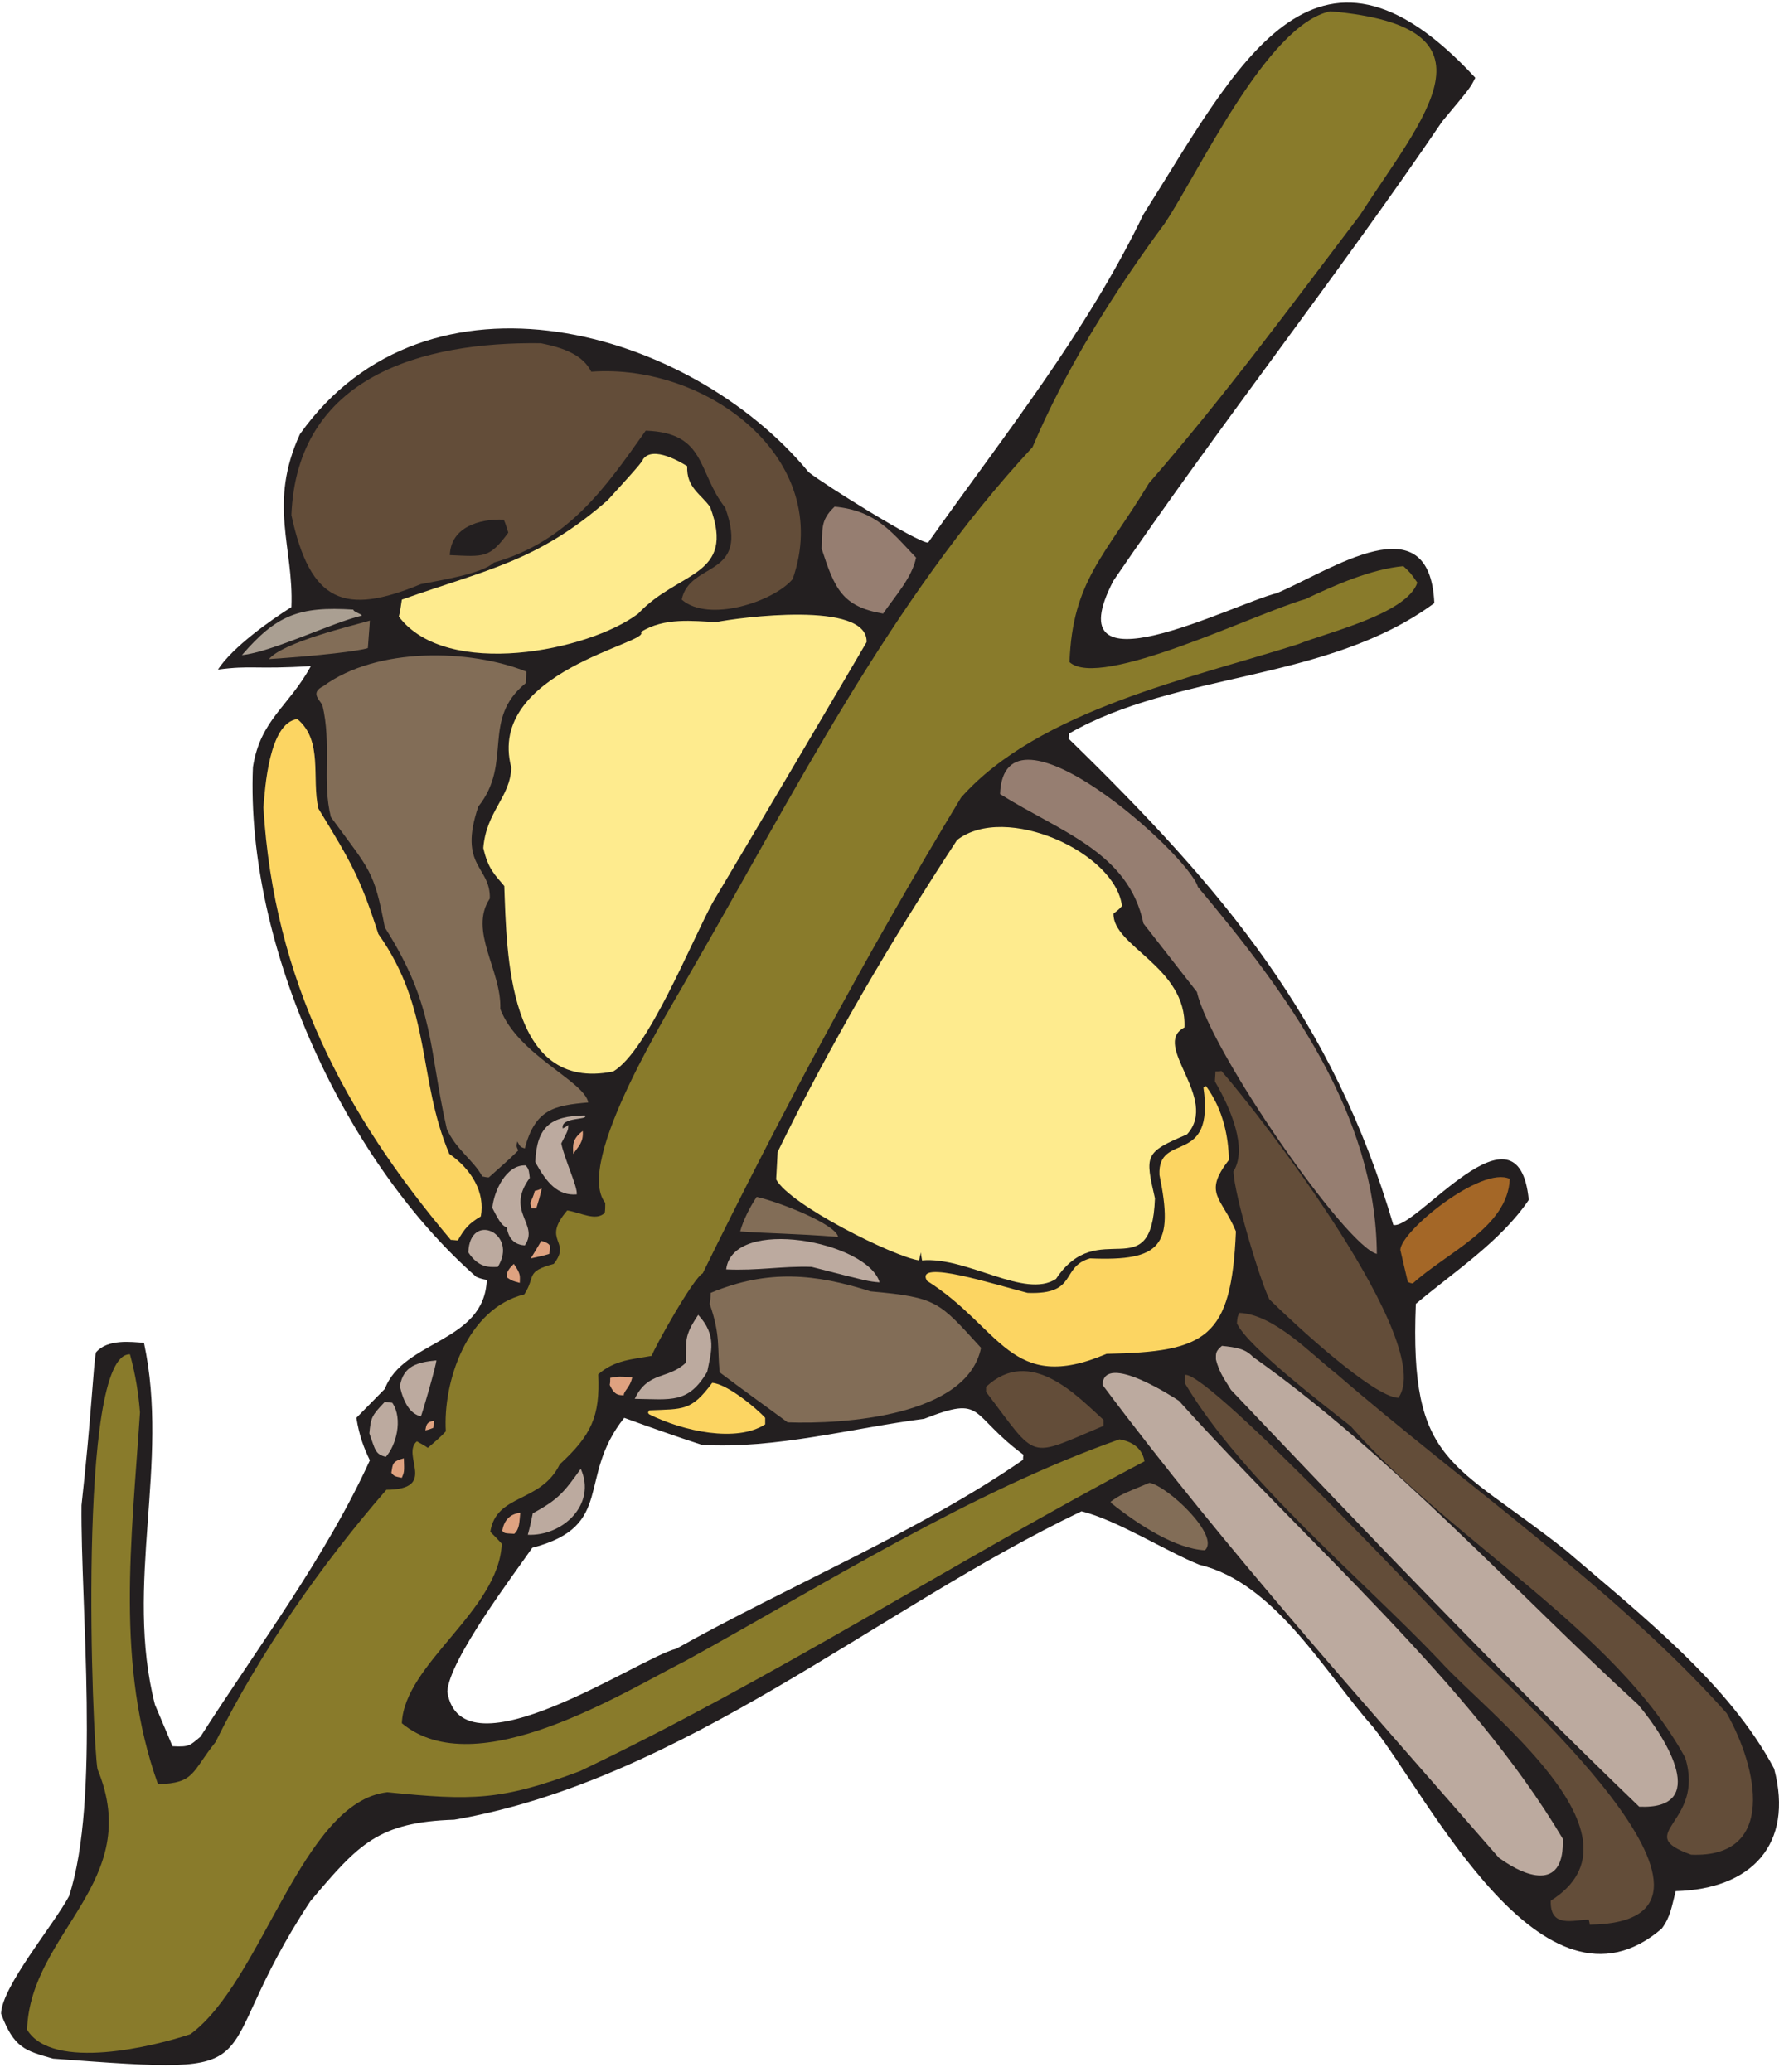
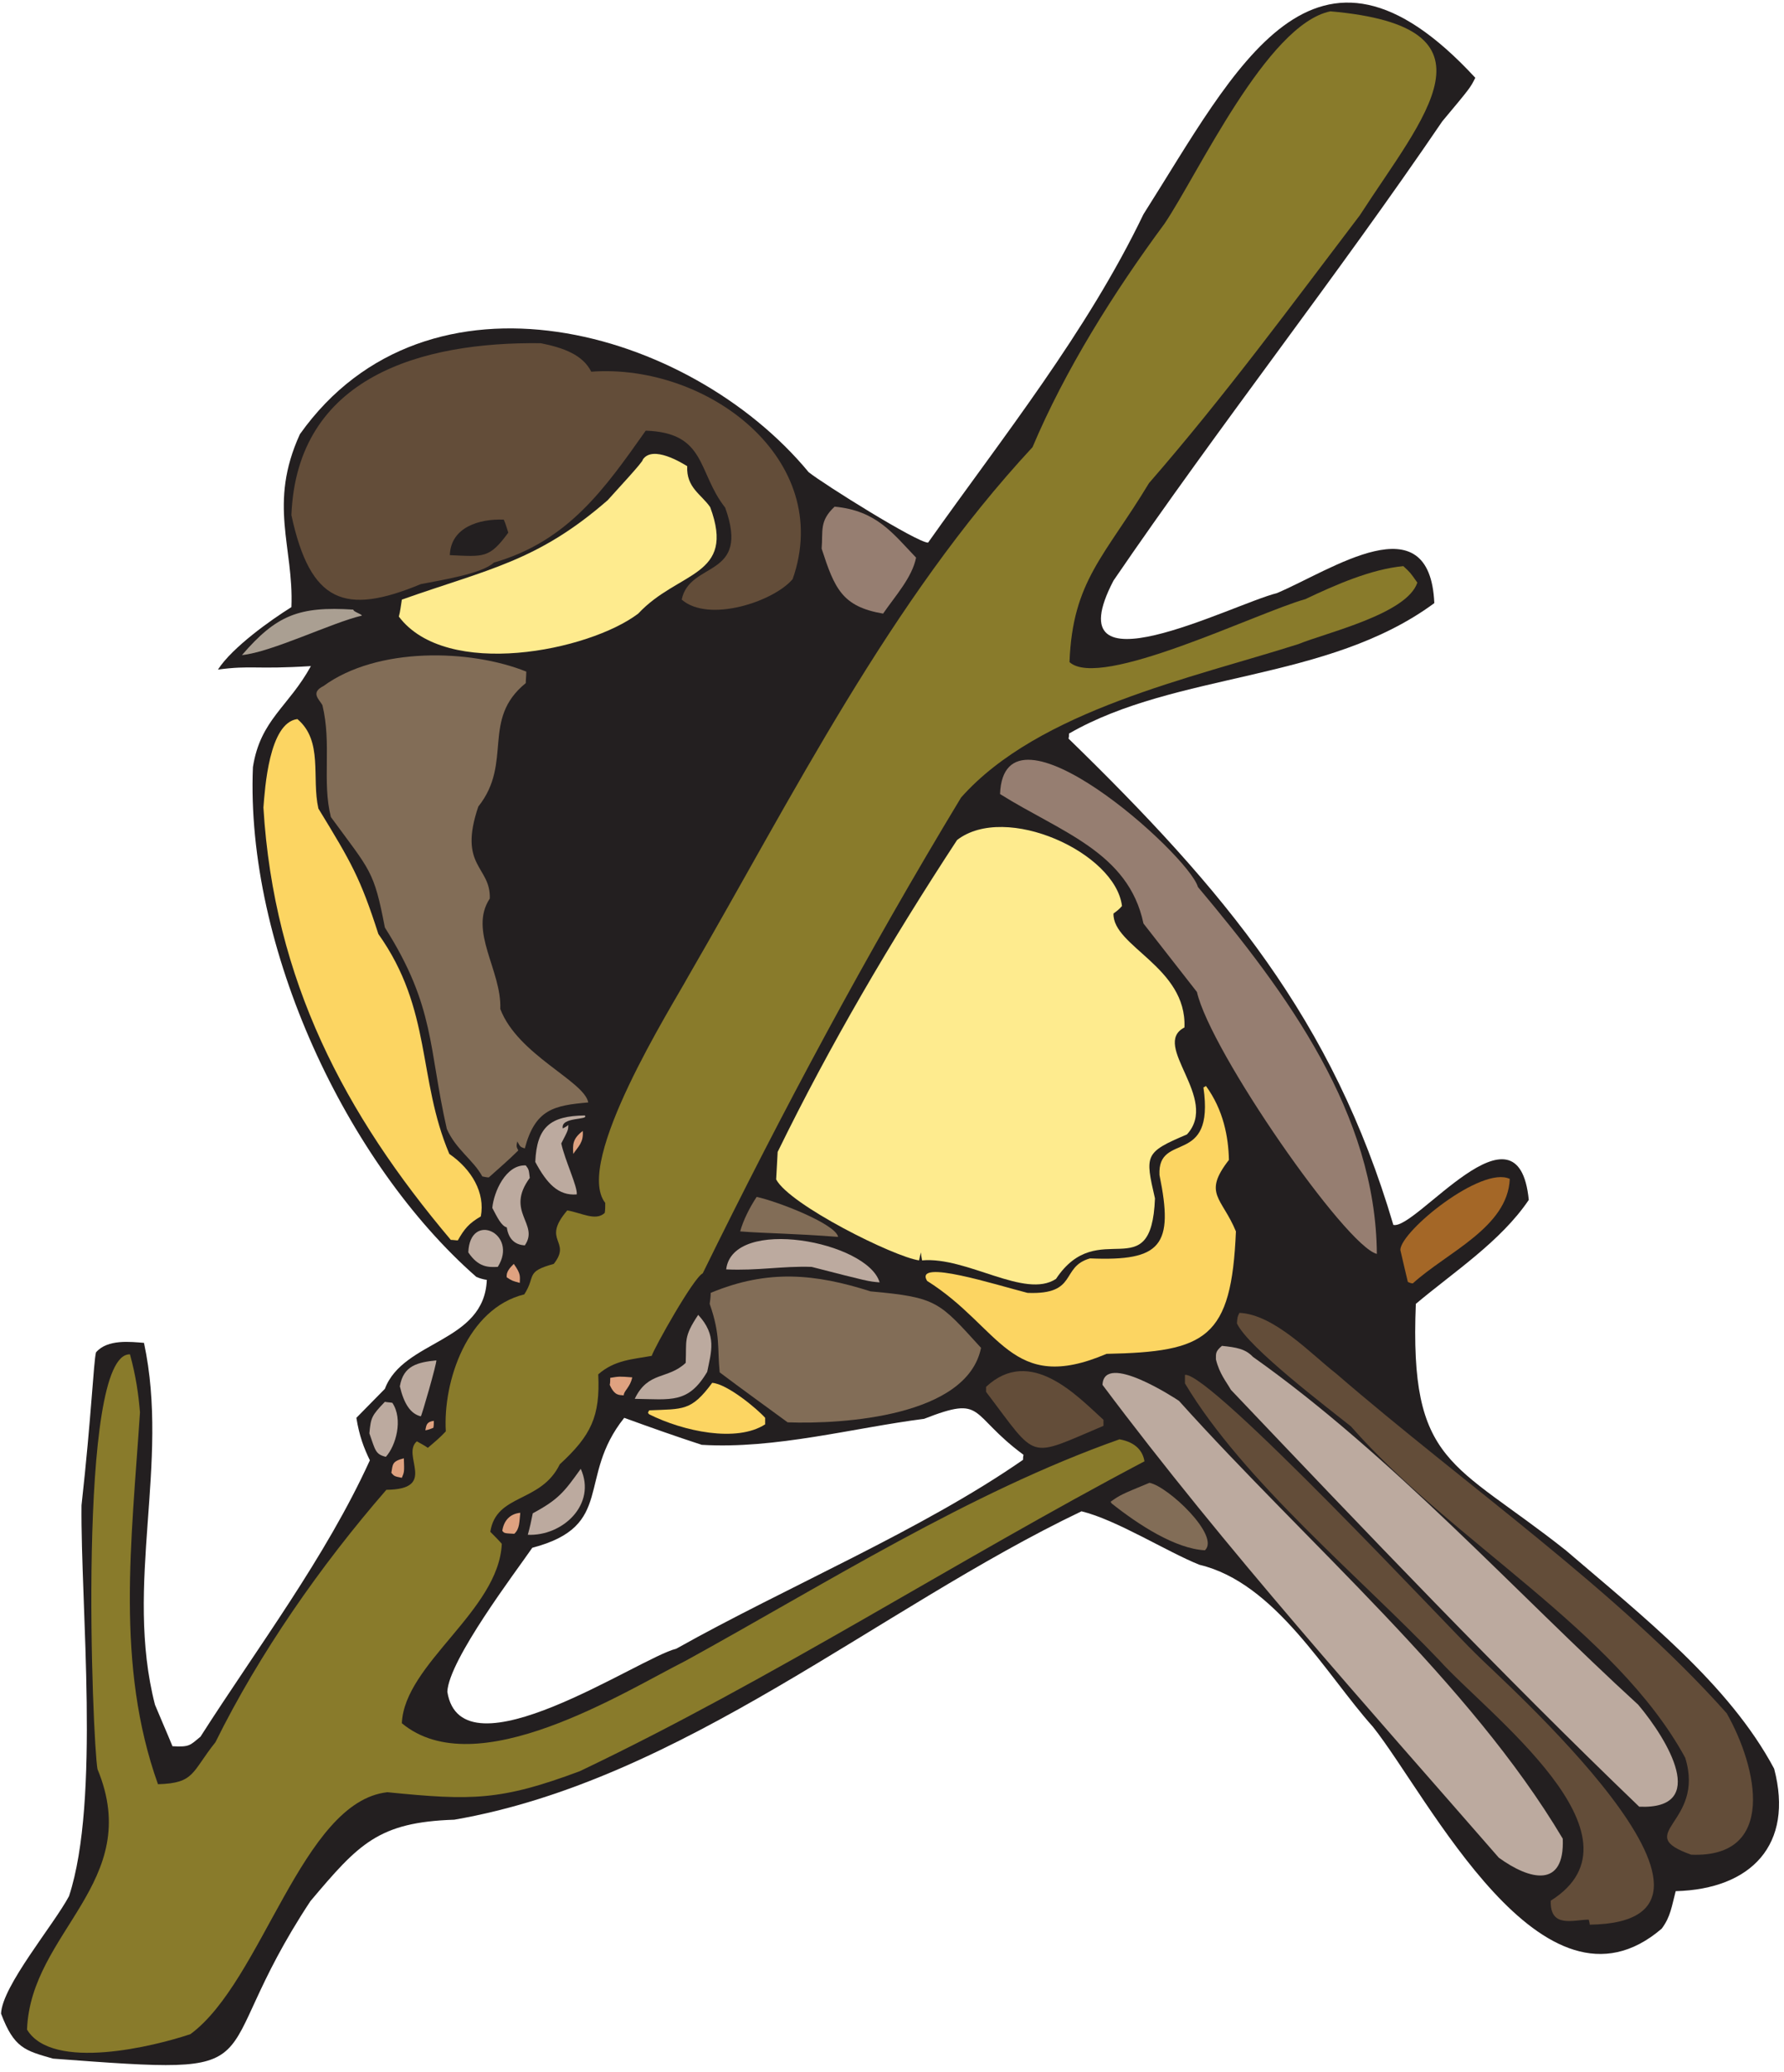
<svg xmlns="http://www.w3.org/2000/svg" xmlns:ns1="http://www.inkscape.org/namespaces/inkscape" xmlns:ns2="http://sodipodi.sourceforge.net/DTD/sodipodi-0.dtd" id="svg8941" version="1.1" ns1:version="0.48.1 " width="271.25" height="315" xml:space="preserve" ns2:docname="Yellow_Nut_Hatch.pdf">
  <defs id="defs8945" />
  <ns2:namedview pagecolor="#ffffff" bordercolor="#666666" borderopacity="1" objecttolerance="10" gridtolerance="10" guidetolerance="10" ns1:pageopacity="0" ns1:pageshadow="2" ns1:window-width="640" ns1:window-height="480" id="namedview8943" showgrid="false" ns1:zoom="0.92380952" ns1:cx="135.625" ns1:cy="157.5" ns1:window-x="0" ns1:window-y="0" ns1:window-maximized="0" ns1:current-layer="g8949" />
  <g id="g8949" ns1:groupmode="layer" ns1:label="Yellow_Nut_Hatch" transform="matrix(1.25,0,0,-1.25,0,315)">
    <g id="g8951" transform="scale(0.24,0.24)">
      <path d="M 0.535,29.656 C 7.117,12.184 12.691,10.914 26.875,6.863 145.156,-2 101.34,1.797 157.313,86.644 c 24.57,29.125 34.449,40.016 72.945,41.282 115.496,20.008 214.531,106.883 317.867,156.269 17.73,-4.304 43.313,-20.515 59.777,-27.101 38.496,-9.117 64.078,-55.465 87.887,-82.059 28.113,-35.203 86.113,-153.988 146.395,-102.32 4.558,6.078 5.066,11.399 7.093,18.996 38.246,1.012 60.028,23.551 49.895,62.051 -22.793,42.801 -66.613,77.246 -105.617,110.679 -57.242,45.336 -79.278,43.055 -75.985,124.864 19.25,16.207 43.059,31.656 57.243,52.679 -5.321,53.946 -57.243,-15.449 -68.641,-12.664 -30.645,104.094 -85.609,169.438 -164.633,246.434 0.254,0.758 0.254,1.519 0.254,2.531 54.457,31.406 130.945,26.086 185.148,66.106 -2.277,51.668 -52.175,16.714 -79.781,5.066 -23.051,-5.828 -113.722,-52.934 -82.824,6.332 53.441,78.258 113.469,154.492 166.66,232.754 14.184,16.967 14.184,16.967 16.715,22.037 -81.809,88.64 -121.32,4.56 -168.18,-69.146 C 550.66,881.41 508.359,828.73 470.367,775.035 c -5.57,0 -52.933,29.633 -60.531,35.711 -60.281,72.942 -193.254,110.176 -257.84,19.25 -16.211,-35.457 -3.039,-57.238 -4.308,-87.633 -10.129,-6.332 -29.887,-20.261 -37.231,-31.656 16.969,2.277 18.488,0 47.109,1.77 -11.398,-20.766 -25.582,-27.098 -29.378,-51.161 -3.801,-91.175 47.363,-200.589 113.214,-258.336 1.774,-0.761 3.547,-1.265 5.321,-1.519 -1.266,-31.914 -42.297,-30.395 -51.668,-55.215 -4.813,-4.812 -9.625,-9.875 -14.438,-14.687 1.52,-9.371 3.797,-15.2 6.836,-21.528 -22.539,-49.39 -56.734,-94.472 -85.859,-140.062 -5.321,-4.305 -5.321,-5.317 -14.184,-4.813 -2.789,6.84 -5.828,13.68 -8.867,21.024 -15.703,61.293 7.598,122.078 -5.57,183.367 -6.586,0.508 -18.492,2.027 -24.316,-4.813 -1.266,-5.062 -2.277,-31.91 -7.344,-77.5 C 40.805,236.328 50.938,137.805 34.98,89.176 27.129,74.488 1.039,43.586 0.535,29.656 l 0,0 z M 226.715,192.766 c 0.758,16.207 34.699,60.785 43.055,72.941 42.296,11.145 22.289,35.457 46.605,65.852 13.172,-4.813 26.086,-9.371 39.258,-13.676 37.23,-2.281 76.996,8.609 112.711,13.168 31.152,12.156 22.289,2.531 50.402,-18.235 -0.254,-1.015 -0.254,-1.773 -0.254,-2.535 -51.414,-35.711 -119.801,-64.328 -175.777,-95.734 -18.235,-4.305 -108.91,-66.359 -116,-21.781" style="fill:#231f20;fill-opacity:1;fill-rule:nonzero;stroke:none" id="path8953" />
      <path d="M 13.703,21.555 C 26.621,0.277 78.543,13.195 96.527,19.273 133,46.121 153.008,137.047 196.32,141.855 c 42.805,-4.304 57.493,-4.304 97.512,10.641 97.262,46.348 191.481,107.133 286.207,157.027 -0.758,4.813 -4.051,9.625 -12.664,11.145 -75.984,-26.848 -148.93,-73.195 -219.848,-112.199 -31.152,-15.703 -106.125,-63.067 -143.863,-31.66 1.266,30.14 49.137,56.984 50.656,90.925 -1.773,2.024 -3.8,4.051 -5.824,6.079 3.039,19.5 25.582,14.433 35.207,34.191 15.953,14.687 20.512,24.312 19.5,45.59 8.36,7.344 17.477,7.597 27.102,9.371 1.265,4.051 21.277,39.762 25.836,41.789 40.523,82.566 83.328,162.348 130.945,241.113 39.258,44.324 117.773,60.785 170.965,77.754 14.183,5.824 54.961,15.195 60.281,31.152 -3.547,5.067 -3.547,5.067 -7.094,8.36 -16.211,-1.52 -34.191,-9.371 -49.64,-16.715 -25.078,-7.094 -104.102,-46.098 -119.551,-31.914 1.519,41.285 17.984,53.695 40.273,90.672 38.75,44.574 71.426,89.152 106.883,135.754 32.168,49.894 74.719,95.48 -14.941,103.33 -32.168,-6.58 -67.121,-82.565 -84.09,-107.639 C 564.336,901.672 539.77,862.414 523.305,823.41 450.867,745.402 402.238,647.387 348.793,555.195 340.941,540.758 290.539,460.98 306.75,440.465 c 0,-1.774 0,-3.547 -0.254,-5.067 -4.558,-4.304 -11.652,0 -18.996,1.266 -13.422,-15.703 2.531,-15.195 -6.84,-27.098 -14.687,-4.054 -8.863,-6.078 -14.941,-15.449 -28.875,-7.094 -41.285,-44.07 -39.766,-69.398 -2.785,-3.039 -5.824,-5.571 -9.117,-8.36 -1.773,1.27 -3.801,2.282 -5.574,3.293 -8.106,-7.089 10.89,-24.312 -15.449,-24.566 C 162.379,256.59 131.48,212.266 109.191,167.184 97.035,151.988 98.805,146.414 80.062,145.91 58.535,206.188 66.641,269 70.945,334.344 70.184,343.461 68.918,352.578 65.879,363.723 38.777,364.734 46.883,166.676 49.418,153.508 73.227,96.269 15.477,71.195 13.703,21.555" style="fill:#897b2b;fill-opacity:1;fill-rule:nonzero;stroke:none" id="path8955" />
      <path d="m 122.613,718.051 c 15.2,1.519 45.59,16.461 60.789,20.008 0,0.757 -4.558,2.027 -4.304,3.039 -27.61,1.773 -39.008,-2.785 -56.485,-23.047" style="fill:#aa9f92;fill-opacity:1;fill-rule:nonzero;stroke:none" id="path8957" />
      <path d="m 133.504,640.801 c 5.32,-87.629 41.285,-155.508 94.98,-219.078 1.27,0 2.536,-0.254 3.547,-0.254 3.293,5.824 5.574,8.613 11.653,12.156 2.277,11.906 -4.559,23.809 -15.957,31.66 -16.211,38.242 -8.614,72.942 -35.965,111.438 -9.121,28.367 -13.68,36.218 -30.395,63.574 -3.547,15.703 2.531,34.191 -10.637,45.336 -14.437,-1.774 -16.464,-35.461 -17.226,-44.832" style="fill:#fcd562;fill-opacity:1;fill-rule:nonzero;stroke:none" id="path8959" />
      <path d="m 147.688,788.965 c 9.625,-44.574 27.101,-50.906 65.601,-34.949 10.383,2.023 31.152,5.316 36.981,10.89 37.738,10.891 56.226,37.485 76.996,66.864 30.898,-1.016 26.086,-21.024 40.273,-39.004 12.914,-35.965 -17.984,-26.848 -22.039,-46.602 13.68,-11.906 46.605,-1.016 56.23,10.383 21.274,60.531 -43.058,109.414 -102.074,105.109 -4.304,8.61 -14.183,12.157 -25.578,14.434 -60.031,0.762 -123.601,-16.715 -126.39,-87.125" style="fill:#634d39;fill-opacity:1;fill-rule:nonzero;stroke:none" id="path8961" />
-       <path d="m 136.293,716.023 c 26.34,1.774 45.336,4.051 50.148,5.571 0.254,4.308 0.762,9.121 1.012,13.933 -9.625,-2.789 -43.816,-10.894 -51.16,-19.504" style="fill:#826d57;fill-opacity:1;fill-rule:nonzero;stroke:none" id="path8963" />
      <path d="m 163.395,692.723 c 4.808,-19.754 -0.254,-38.75 4.304,-56.735 20.008,-27.351 21.781,-26.843 27.356,-55.972 25.578,-40.27 22.035,-61.039 31.406,-102.067 4.559,-10.386 13.422,-15.703 17.98,-24.062 1.266,-0.254 2.282,-0.504 3.293,-0.504 5.067,4.558 10.133,8.863 14.946,13.676 -1.016,2.023 -1.016,2.023 -0.508,4.558 1.519,-2.785 1.519,-2.785 3.801,-3.547 5.316,20.008 14.941,21.782 32.164,23.301 -2.024,10.891 -35.711,24.063 -44.578,47.363 0.761,19.5 -16.207,39.508 -5.317,55.973 0.508,16.461 -16.211,15.957 -5.824,46.602 17.727,22.289 1.266,44.07 24.059,62.558 0,1.774 0.253,3.797 0.253,5.824 -28.367,11.399 -75.476,12.664 -102.832,-7.343 -6.585,-3.293 -2.277,-6.586 -0.503,-9.625" style="fill:#826d57;fill-opacity:1;fill-rule:nonzero;stroke:none" id="path8965" />
      <path d="m 202.145,737.551 c 24.062,-31.91 96.246,-17.477 121.32,1.519 20.265,21.782 49.644,18.489 36.473,53.95 -4.559,6.582 -12.157,9.875 -11.649,20.765 -2.535,1.52 -17.476,10.891 -22.543,3.293 0.758,-0.504 -13.93,-16.207 -17.73,-20.515 -35.711,-31.153 -60.786,-34.95 -104.352,-50.399 -0.508,-3.039 -0.758,-5.828 -1.519,-8.613" style="fill:#feeb8e;fill-opacity:1;fill-rule:nonzero;stroke:none" id="path8967" />
      <path d="m 187.203,323.707 c 3.039,-8.613 3.039,-10.637 8.356,-11.906 5.066,5.574 8.867,18.996 3.293,27.355 -1.266,0.254 -2.532,0.254 -3.797,0.508 -6.84,-7.094 -7.094,-8.105 -7.852,-15.957" style="fill:#bcaa9f;fill-opacity:1;fill-rule:nonzero;stroke:none" id="path8969" />
      <path d="m 198.344,303.699 c 1.519,-1.773 1.519,-1.773 5.32,-2.535 1.266,3.039 1.266,3.039 1.012,9.879 -6.078,-1.52 -5.571,-3.039 -6.332,-7.344" style="fill:#dfa280;fill-opacity:1;fill-rule:nonzero;stroke:none" id="path8971" />
      <path d="m 202.652,347.512 c 2.024,-8.61 5.317,-13.93 10.637,-15.196 0.508,0.508 8.106,26.848 7.852,28.368 -9.371,-1.012 -16.715,-2.532 -18.489,-13.172" style="fill:#bcaa9f;fill-opacity:1;fill-rule:nonzero;stroke:none" id="path8973" />
      <path d="m 227.98,768.703 c 17.223,-0.758 20.008,-1.773 29.633,11.399 -0.761,2.277 -1.265,4.304 -2.281,6.586 -12.41,0.503 -26.848,-3.801 -27.352,-17.985" style="fill:#231f20;fill-opacity:1;fill-rule:nonzero;stroke:none" id="path8975" />
      <path d="m 215.57,325.227 c 1.52,0.253 2.785,0.757 4.051,1.265 0.254,1.012 0.254,2.278 0.254,3.547 -3.801,-0.508 -3.801,-2.281 -4.305,-4.812" style="fill:#dfa280;fill-opacity:1;fill-rule:nonzero;stroke:none" id="path8977" />
-       <path d="m 244.949,620.285 c 2.531,-10.89 5.824,-13.422 10.637,-19.246 1.266,-34.445 1.773,-104.855 55.215,-93.965 17.476,10.383 39.258,65.09 50.402,85.606 26.09,43.816 52.18,87.886 78.012,131.953 0.762,21.277 -65.094,12.414 -76.238,10.133 -11.649,0.507 -26.34,2.531 -38.243,-5.067 6.332,-5.316 -78.519,-19.754 -65.601,-68.636 -0.508,-15.196 -12.664,-22.036 -14.184,-40.778" style="fill:#feeb8e;fill-opacity:1;fill-rule:nonzero;stroke:none" id="path8979" />
      <path d="m 237.352,415.391 c 5.066,-7.598 10.128,-7.598 14.941,-7.344 10.641,16.969 -14.184,28.363 -14.941,7.344" style="fill:#bcaa9f;fill-opacity:1;fill-rule:nonzero;stroke:none" id="path8981" />
      <path d="m 249.508,437.93 c 2.531,-4.809 4.558,-9.117 7.344,-9.875 1.015,-6.84 5.066,-8.867 9.121,-9.117 7.597,10.89 -10.133,16.968 2.531,34.191 -0.508,4.305 -0.508,4.305 -2.027,6.332 -10.129,0.504 -16.207,-13.426 -16.969,-21.531" style="fill:#bcaa9f;fill-opacity:1;fill-rule:nonzero;stroke:none" id="path8983" />
      <path d="m 256.852,402.727 c 2.789,-1.774 2.789,-1.774 6.586,-2.786 0,3.293 0.761,4.305 -3.04,9.625 -1.773,-1.773 -4.05,-4.054 -3.546,-6.839" style="fill:#dfa280;fill-opacity:1;fill-rule:nonzero;stroke:none" id="path8985" />
      <path d="m 254.574,274.316 c 1.012,-1.265 1.012,-1.265 6.078,-1.519 2.786,2.535 2.532,6.082 3.039,10.641 -5.32,-0.508 -8.359,-4.055 -9.117,-9.122" style="fill:#dfa280;fill-opacity:1;fill-rule:nonzero;stroke:none" id="path8987" />
-       <path d="m 268.758,440.465 c 0.254,-1.266 0.508,-2.027 0.508,-2.785 1.011,0 1.773,0 2.531,0 1.012,3.293 2.027,6.582 2.785,10.129 -1.012,-0.508 -2.277,-1.012 -3.543,-1.266 -0.508,-2.281 -1.523,-4.305 -2.281,-6.078" style="fill:#dfa280;fill-opacity:1;fill-rule:nonzero;stroke:none" id="path8989" />
-       <path d="m 269.012,412.352 c 3.293,0.757 6.332,1.265 9.371,2.277 0,2.789 2.531,4.812 -4.055,6.586 -1.769,-3.039 -3.543,-6.078 -5.316,-8.863" style="fill:#dfa280;fill-opacity:1;fill-rule:nonzero;stroke:none" id="path8991" />
      <path d="m 271.289,461.234 c 5.828,-10.894 11.652,-17.222 21.024,-16.464 0.507,3.8 -6.079,17.476 -7.852,25.832 3.547,6.839 3.547,6.839 3.547,9.375 -0.762,-0.762 -1.774,-1.27 -2.785,-1.774 -1.27,6.078 13.675,4.051 11.14,6.582 -17.222,-0.25 -24.312,-5.57 -25.074,-23.551" style="fill:#bcaa9f;fill-opacity:1;fill-rule:nonzero;stroke:none" id="path8993" />
      <path d="m 267.492,272.293 c 17.731,-0.762 34.953,15.449 26.848,33.43 -8.36,-11.649 -11.145,-15.45 -24.317,-22.539 -0.757,-3.801 -1.519,-7.348 -2.531,-10.891" style="fill:#bcaa9f;fill-opacity:1;fill-rule:nonzero;stroke:none" id="path8995" />
      <path d="m 290.539,465.285 c 2.535,3.797 5.32,5.824 4.813,11.649 -5.321,-4.051 -5.067,-7.09 -4.813,-11.649" style="fill:#dfa280;fill-opacity:1;fill-rule:nonzero;stroke:none" id="path8997" />
      <path d="m 309.027,348.273 c 2.536,-5.824 5.067,-5.066 7.094,-5.32 0,2.281 3.293,4.055 4.305,9.121 -6.586,0.504 -6.586,0.504 -11.145,-0.254 0,-1.265 0,-2.535 -0.254,-3.547" style="fill:#dfa280;fill-opacity:1;fill-rule:nonzero;stroke:none" id="path8999" />
      <path d="m 321.695,341.184 c 18.489,-0.254 27.098,-2.536 36.723,13.675 2.027,10.129 5.066,18.489 -4.559,28.871 -7.597,-11.394 -5.824,-12.914 -6.332,-24.312 -9.117,-8.613 -18.996,-4.055 -25.832,-18.234" style="fill:#bcaa9f;fill-opacity:1;fill-rule:nonzero;stroke:none" id="path9001" />
      <path d="m 329.039,333.332 c 17.223,-8.613 44.324,-14.437 58.762,-5.066 0,1.011 0,2.023 0,3.293 -4.055,4.558 -19.25,17.222 -26.848,17.726 -10.64,-14.433 -14.691,-13.168 -31.914,-13.93 -0.762,-1.265 -0.762,-1.265 0,-2.023" style="fill:#fcd562;fill-opacity:1;fill-rule:nonzero;stroke:none" id="path9003" />
      <path d="m 359.684,389.305 c 5.574,-15.957 3.8,-22.289 5.066,-34.7 11.398,-8.613 23.051,-16.968 34.445,-25.328 28.371,-1.011 90.93,3.039 98.02,37.739 -21.274,23.3 -22.035,25.582 -55.973,28.621 -27.859,8.863 -51.922,11.394 -81.051,-0.762 0,-2.027 -0.253,-3.797 -0.507,-5.57" style="fill:#826d57;fill-opacity:1;fill-rule:nonzero;stroke:none" id="path9005" />
      <path d="m 368.043,406.781 c 15.957,-0.761 28.367,1.77 43.312,1.266 28.622,-7.348 28.622,-7.348 34.446,-7.852 -6.078,20.766 -74.465,33.684 -77.758,6.586" style="fill:#bcaa9f;fill-opacity:1;fill-rule:nonzero;stroke:none" id="path9007" />
      <path d="m 375.137,426.027 c 12.664,-1.011 26.847,-1.011 49.64,-2.785 -1.265,6.586 -30.644,17.981 -41.285,20.262 -3.543,-5.32 -6.836,-11.902 -8.355,-17.477" style="fill:#826d57;fill-opacity:1;fill-rule:nonzero;stroke:none" id="path9009" />
      <path d="m 393.371,452.367 c 6.84,-12.914 59.774,-39.258 72.438,-41.027 0.254,1.265 0.507,2.531 1.015,4.051 0,-1.52 0.254,-2.786 0.504,-4.051 22.797,2.023 52.176,-19.758 67.879,-9.375 21.531,32.422 48.379,-5.317 50.152,40.777 -5.066,22.035 -5.32,23.301 16.211,32.422 16.715,18.234 -18.492,45.332 -1.269,54.199 1.269,30.645 -36.473,41.028 -35.965,57.746 1.773,1.266 3.039,2.278 4.305,3.797 -3.293,27.102 -59.012,52.43 -83.582,33.434 -33.688,-51.414 -64.586,-104.094 -90.926,-158.043 -0.254,-4.559 -0.508,-9.371 -0.762,-13.93" style="fill:#feeb8e;fill-opacity:1;fill-rule:nonzero;stroke:none" id="path9011" />
      <path d="m 416.422,771.996 c 6.582,-20.262 10.383,-29.379 31.152,-32.926 6.078,8.868 14.692,18.239 16.715,28.368 -11.902,12.41 -20.008,23.808 -41.285,25.832 -7.852,-7.344 -5.824,-12.157 -6.582,-21.274" style="fill:#967e71;fill-opacity:1;fill-rule:nonzero;stroke:none" id="path9013" />
      <path d="m 469.863,400.953 c 37.485,-23.555 42.297,-57.746 90.926,-36.976 50.656,1.011 63.32,7.851 65.602,62.05 -7.094,17.223 -16.969,18.996 -3.547,36.219 -0.254,11.649 -2.785,25.328 -11.653,37.484 -0.25,-0.253 -0.757,-0.507 -1.265,-0.761 5.828,-40.524 -23.301,-22.035 -22.289,-44.321 7.347,-35.71 1.015,-43.816 -35.203,-42.296 -15.2,-4.305 -5.829,-18.489 -31.661,-17.477 -15.957,4.051 -57.75,17.477 -50.91,6.078" style="fill:#fcd562;fill-opacity:1;fill-rule:nonzero;stroke:none" id="path9015" />
      <path d="m 506.84,647.641 c 30.648,-19.25 65.094,-29.379 72.691,-65.598 9.121,-11.652 18.239,-23.301 27.102,-34.699 6.84,-30.137 75.48,-128.914 91.183,-132.715 -0.507,70.918 -45.339,131.957 -90.675,185.902 -4.813,16.715 -98.274,100.043 -100.301,47.11" style="fill:#967e71;fill-opacity:1;fill-rule:nonzero;stroke:none" id="path9017" />
      <path d="m 499.75,344.727 c 26.594,-34.95 20.516,-33.684 59.52,-17.223 0,1.016 0,2.027 0,3.039 -13.168,11.906 -36.977,37.738 -59.52,16.719 0,-1.016 0,-1.774 0,-2.535" style="fill:#634d39;fill-opacity:1;fill-rule:nonzero;stroke:none" id="path9019" />
      <path d="m 558.766,348.273 c 62.558,-83.578 134.238,-163.105 200.851,-239.593 15.703,-11.399 33.43,-15.703 32.418,9.625 -47.109,79.273 -129.68,149.683 -194.519,221.863 -1.52,1.016 -37.993,25.074 -38.75,8.105" style="fill:#bcaa9f;fill-opacity:1;fill-rule:nonzero;stroke:none" id="path9021" />
      <path d="m 563.324,288.246 c 13.676,-10.891 32.418,-23.047 47.364,-23.805 7.851,7.344 -18.743,32.418 -28.118,34.192 -14.687,-6.078 -14.687,-6.078 -19.754,-9.625 0.254,-0.254 0.508,-0.508 0.508,-0.762" style="fill:#826d57;fill-opacity:1;fill-rule:nonzero;stroke:none" id="path9023" />
      <path d="m 600.555,349.031 c 29.383,-49.386 89.914,-99.281 128.922,-140.308 24.058,-26.848 108.402,-89.153 56.48,-121.825 -0.508,-14.184 11.652,-9.625 19.25,-9.625 0.254,-1.016 0.504,-1.773 0.504,-2.535 94.98,1.27 -47.363,126.383 -58,137.528 -11.902,11.398 -134.238,142.593 -147.156,141.074 0,-1.52 0,-3.039 0,-4.309" style="fill:#634d39;fill-opacity:1;fill-rule:nonzero;stroke:none" id="path9025" />
-       <path d="m 615.754,502.008 c 7.851,-13.422 16.715,-33.938 9.371,-45.586 0.504,-12.16 13.422,-55.215 18.234,-64.84 13.93,-13.676 52.684,-49.387 65.348,-49.894 19.5,27.101 -68.641,141.578 -89.664,165.64 -1.012,-0.254 -2.023,-0.254 -3.039,-0.254 0,-1.773 -0.25,-3.547 -0.25,-5.066" style="fill:#634d39;fill-opacity:1;fill-rule:nonzero;stroke:none" id="path9027" />
      <path d="m 616.258,361.191 c 1.773,-7.347 5.32,-11.398 7.597,-15.449 68.387,-71.929 137.786,-144.871 206.93,-211.23 35.715,-1.52 14.438,33.937 -0.504,51.668 C 768.227,242.914 705.16,312.816 635,362.457 c -3.797,4.051 -8.355,4.813 -15.703,5.57 -3.293,-2.785 -3.039,-3.797 -3.039,-6.836" style="fill:#bcaa9f;fill-opacity:1;fill-rule:nonzero;stroke:none" id="path9029" />
      <path d="m 626.895,379.426 c 5.574,-12.156 46.351,-43.055 57.75,-52.176 51.414,-58.504 134.238,-103.332 169.445,-167.918 10.383,-33.43 -27.61,-38.242 3.039,-49.133 43.562,-1.773 33.687,44.071 17.98,71.676 -55.214,62.051 -132.718,115.746 -198.062,172.223 -12.16,9.371 -31.156,29.886 -48.883,30.648 -1.016,-2.027 -1.016,-2.027 -1.269,-5.32" style="fill:#634d39;fill-opacity:1;fill-rule:nonzero;stroke:none" id="path9031" />
      <path d="m 709.719,416.656 c 1.265,-5.57 2.535,-10.89 3.801,-16.211 1.011,-0.504 1.773,-0.757 2.531,-0.757 17.222,15.703 48.125,28.367 49.137,52.933 -14.184,6.84 -55.215,-26.34 -55.469,-35.965" style="fill:#a46727;fill-opacity:1;fill-rule:nonzero;stroke:none" id="path9033" />
    </g>
  </g>
</svg>